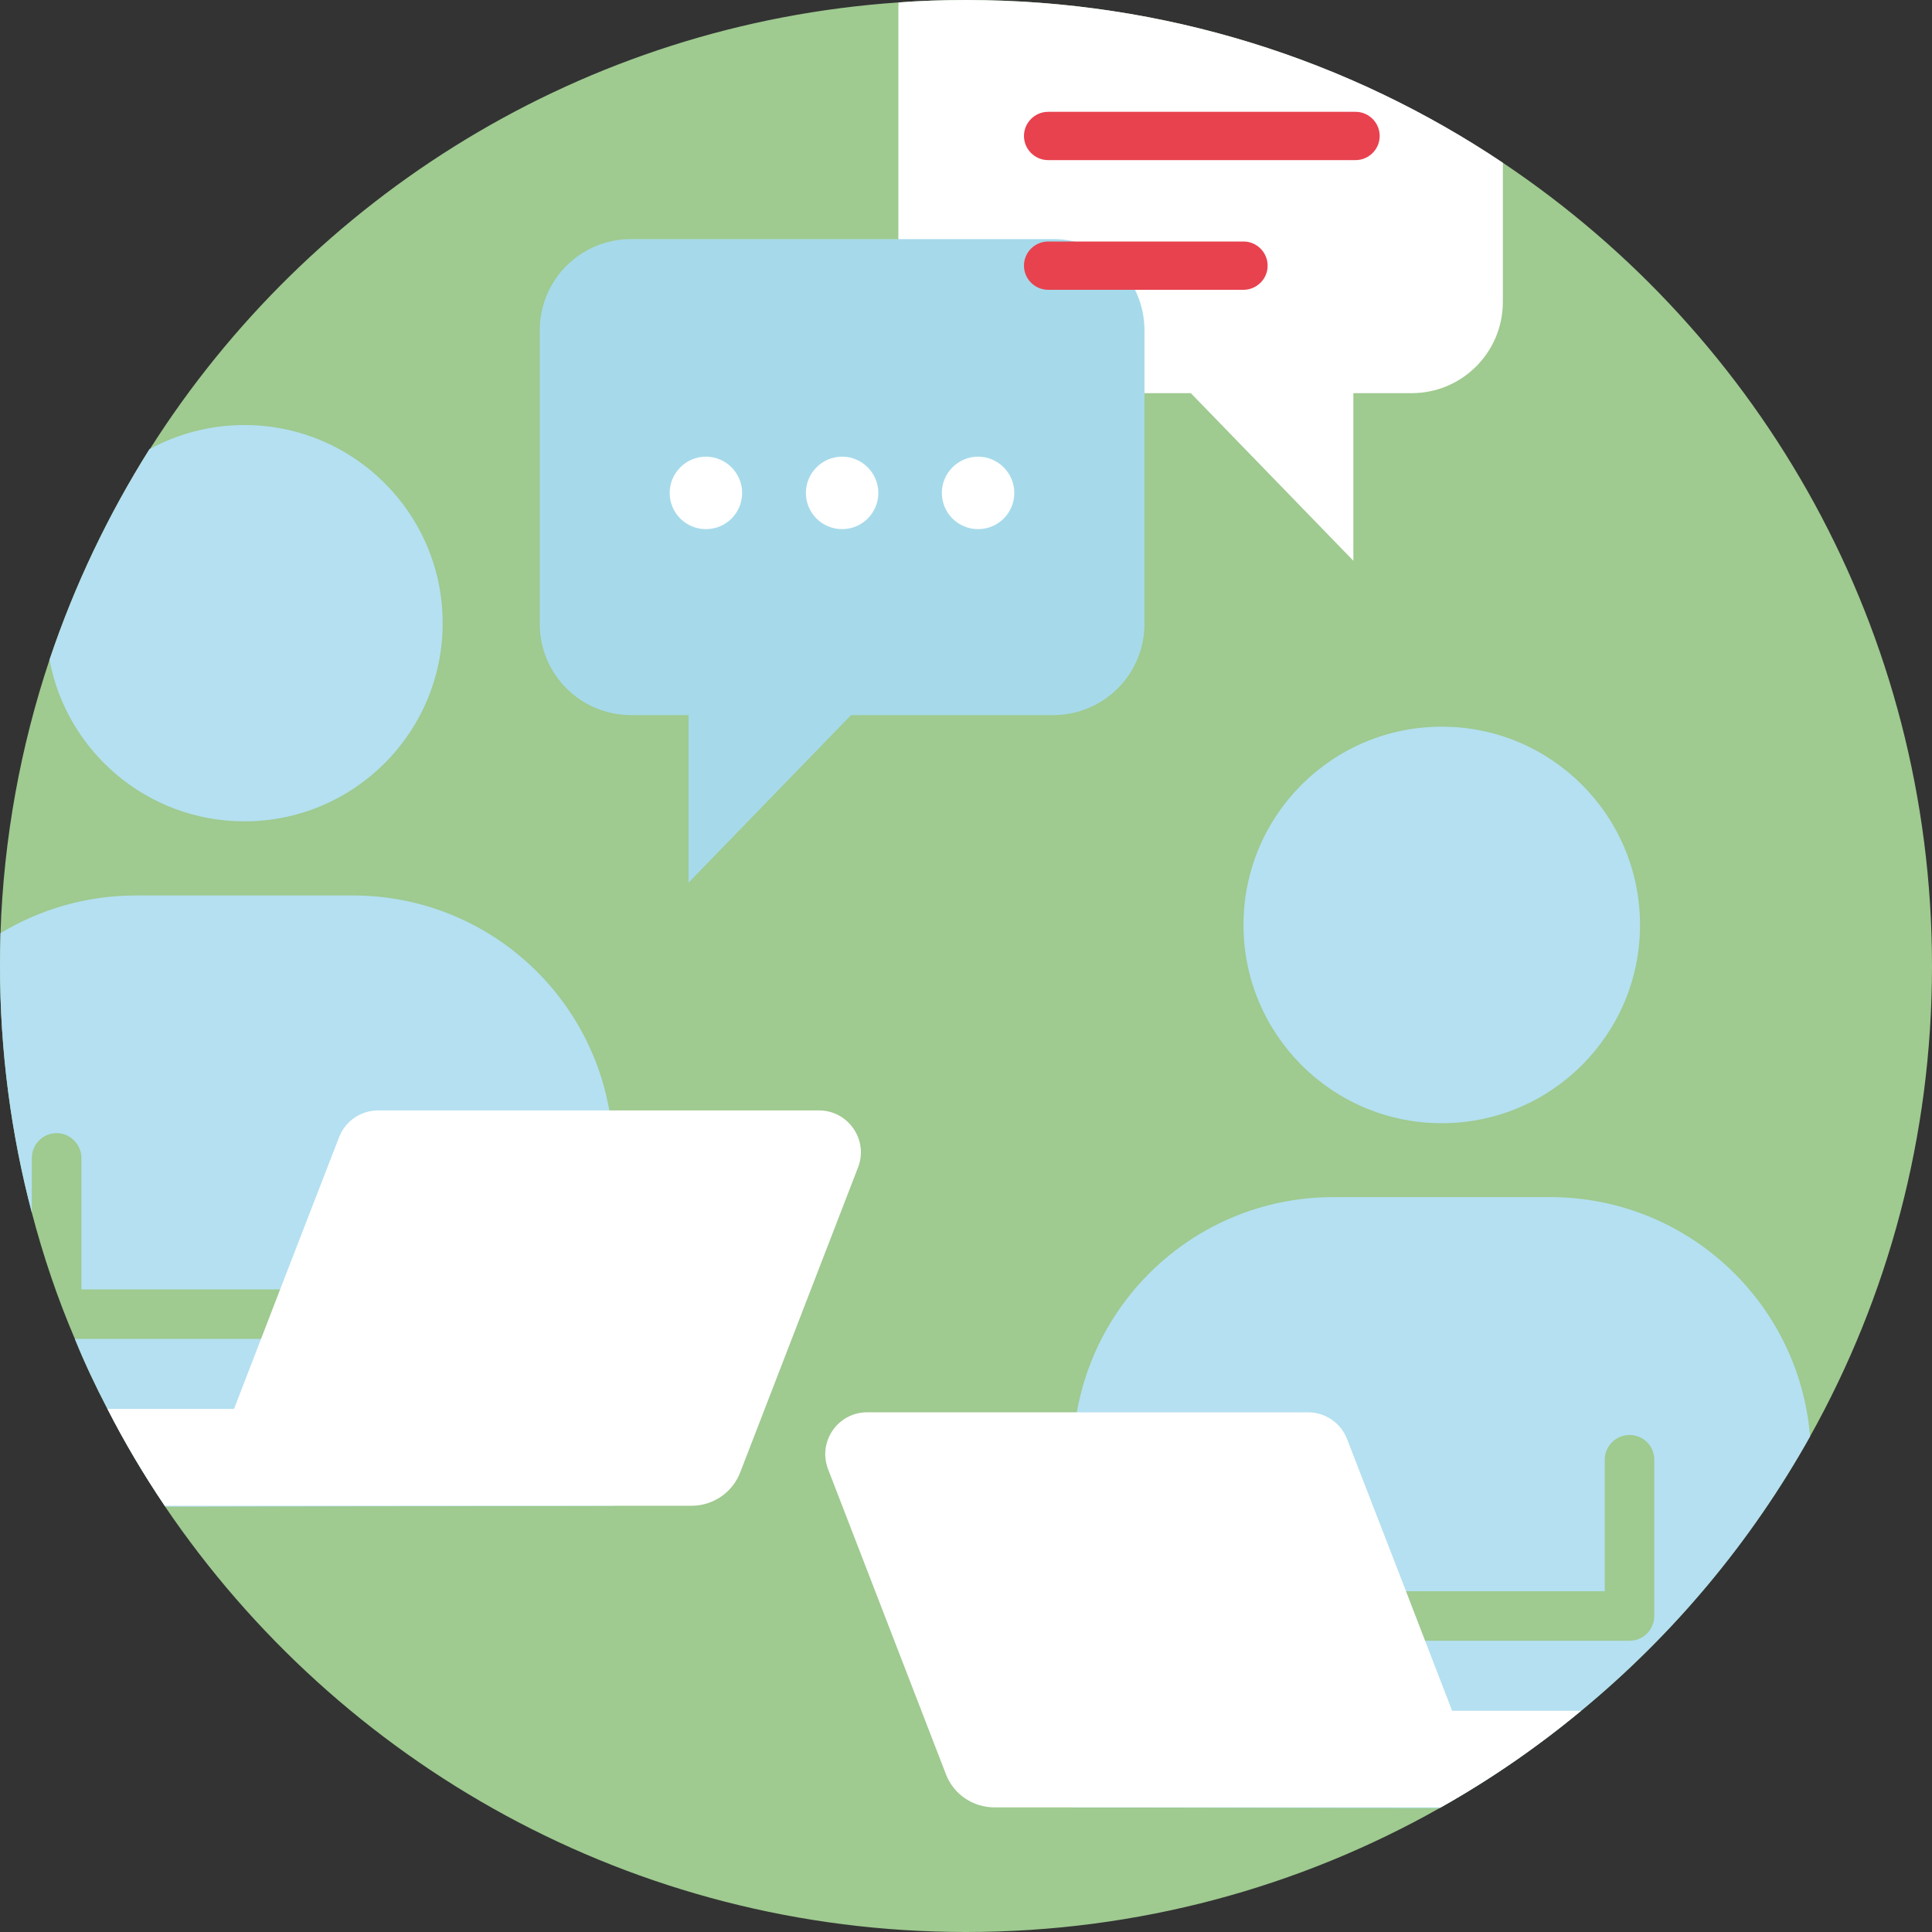
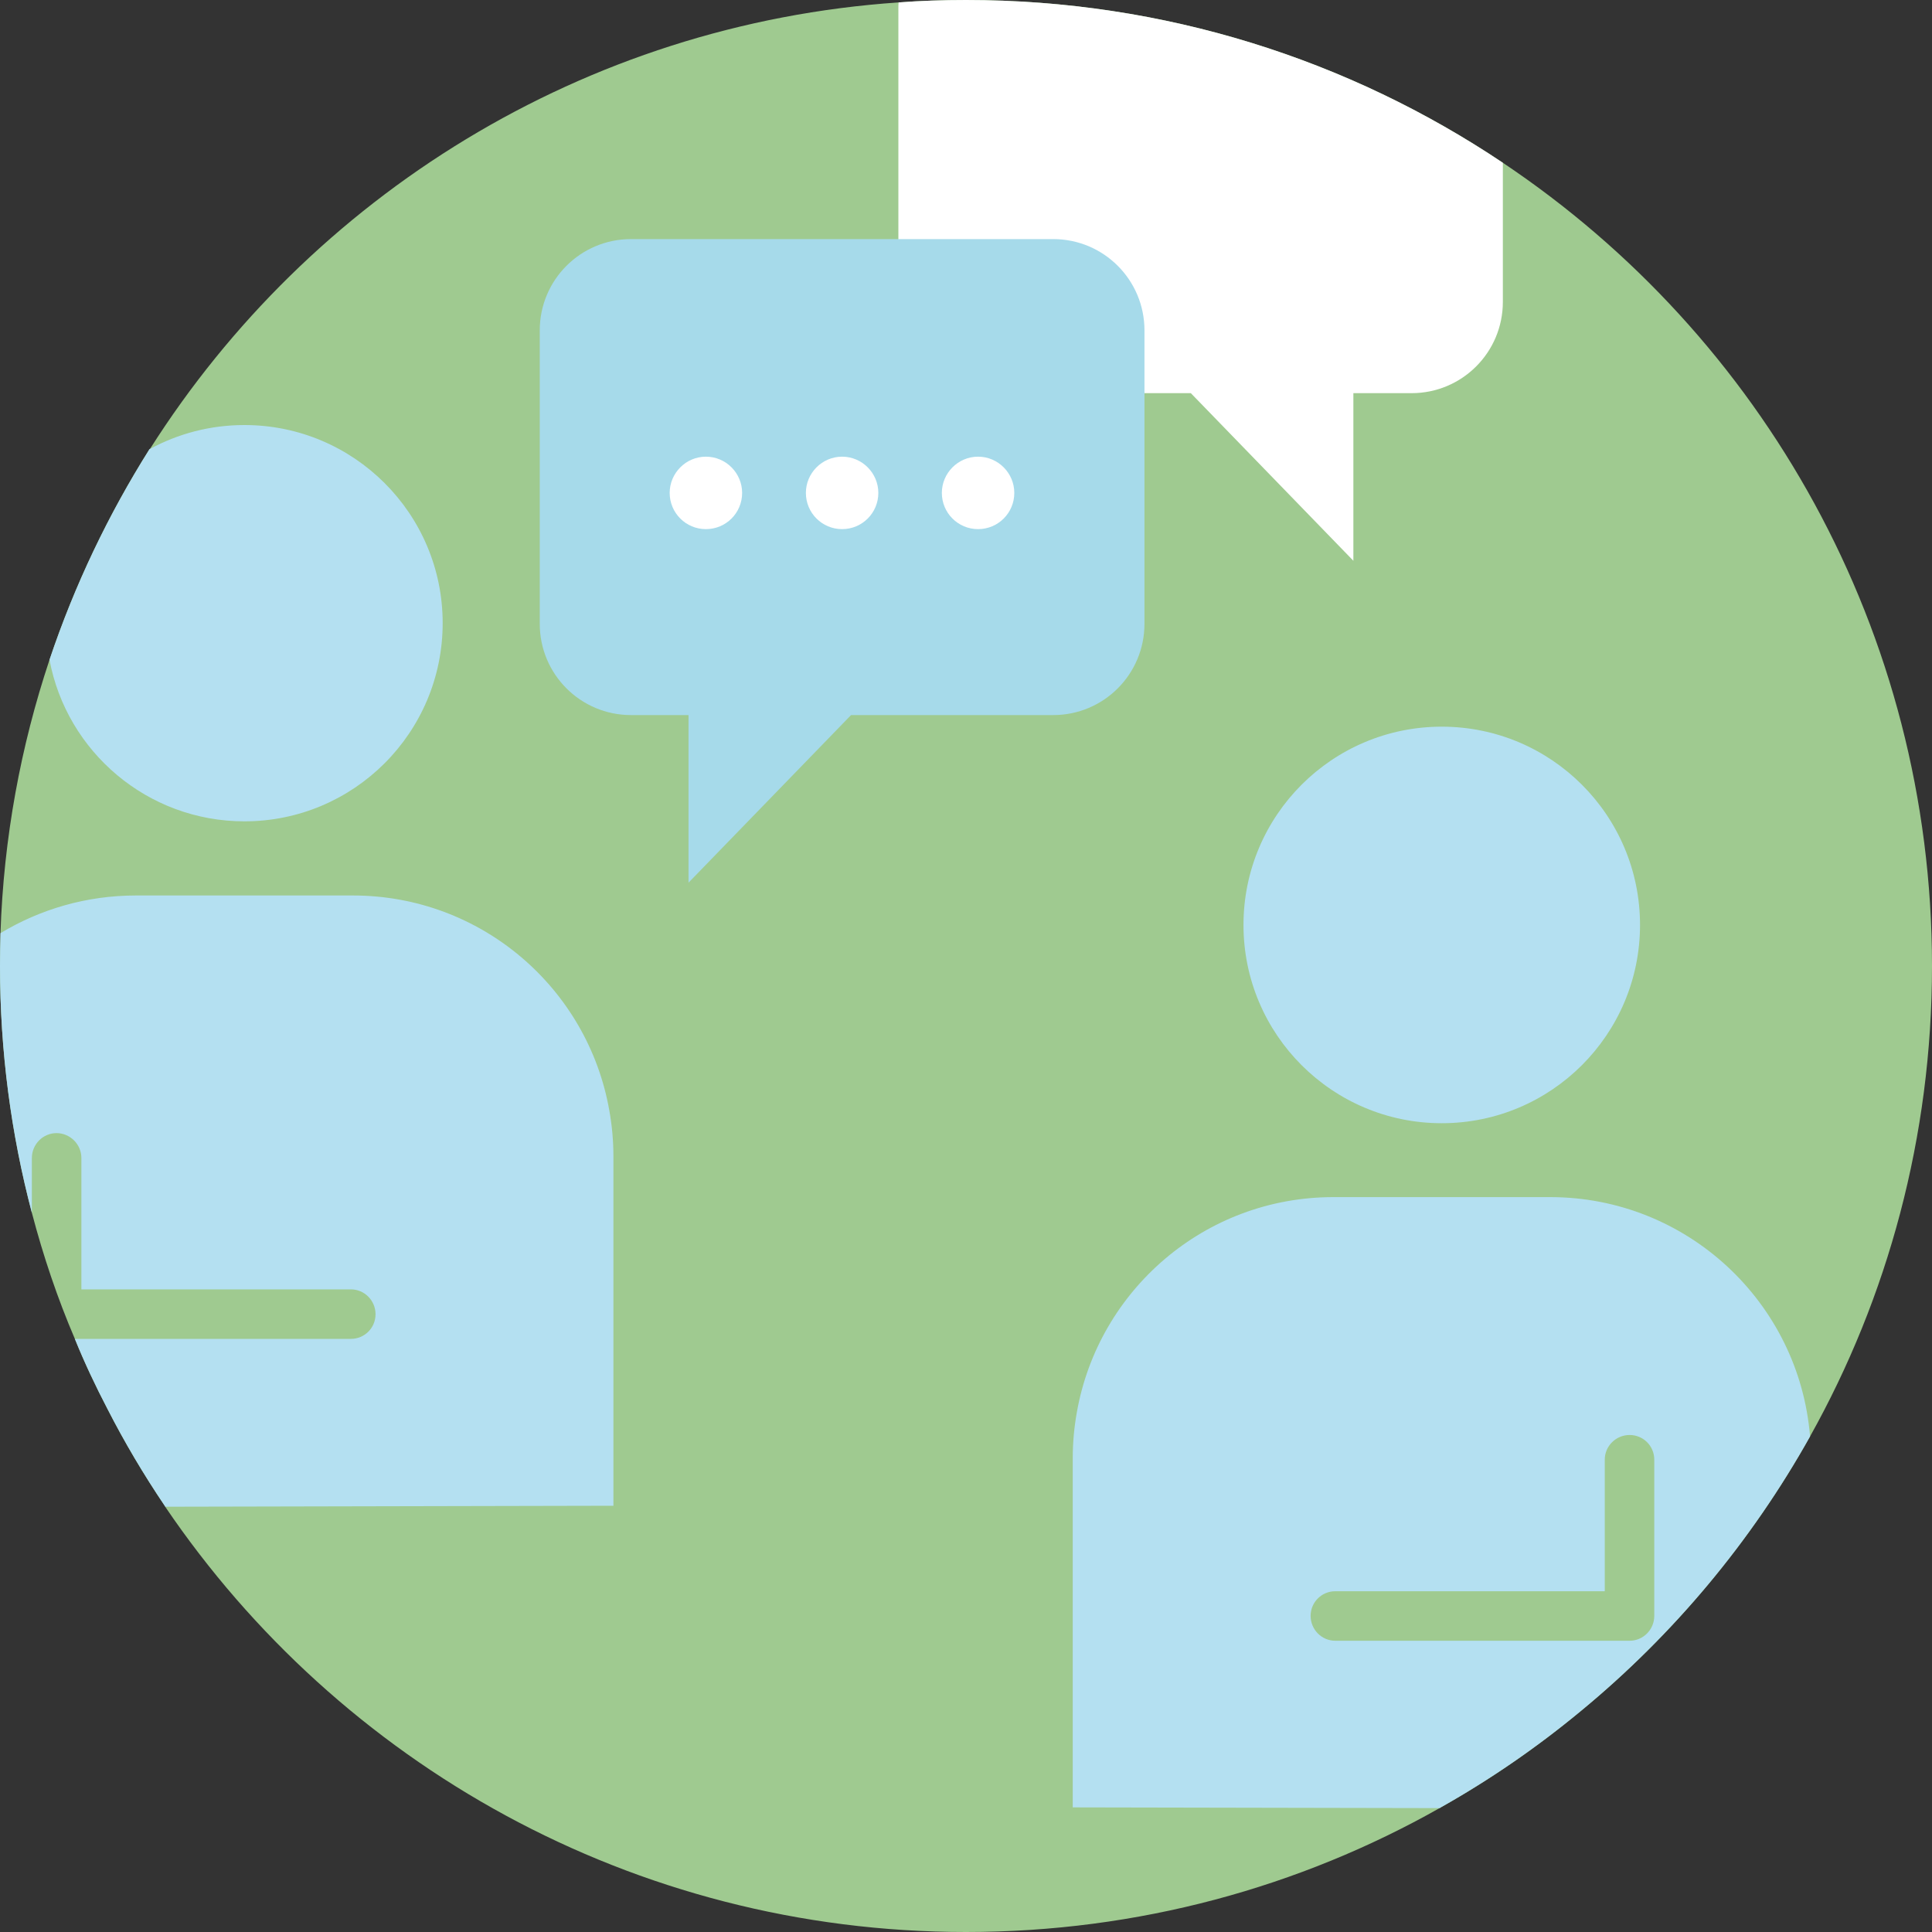
<svg xmlns="http://www.w3.org/2000/svg" width="80" height="80" viewBox="0 0 80 80" fill="none">
  <rect x="0" y="0" width="80" height="80" fill="#333333" stroke="none" />
  <path d="M80 40C80 47.07 78.17 53.72 74.95 59.48C72.51 63.84 69.29 67.69 65.47 70.84C63.66 72.34 61.72 73.68 59.66 74.84C59.65 74.85 59.63 74.86 59.61 74.87C53.82 78.14 47.13 80 40 80C26.2 80 14.04 73.01 6.84 62.39C6.84 62.37 6.83 62.36 6.82 62.35C5.95 61.06 5.16 59.73 4.45 58.34C3.96 57.4 3.5 56.43 3.1 55.44C2.38 53.76 1.79 52.01 1.32 50.22C0.46 46.96 0 43.53 0 40C0 39.54 0.01 39.09 0.02 38.64C0.15 34.69 0.86 30.89 2.05 27.32C3.09 24.22 4.49 21.3 6.19 18.6C6.19 18.6 6.2 18.59 6.21 18.59C12.83 8.15 24.16 0.99 37.21 0.1C38.13 0.03 39.06 0 40 0C48.23 0 55.87 2.48 62.23 6.74C72.95 13.91 80 26.13 80 40Z" fill="#9FCA90" />
  <g style="mix-blend-mode:multiply">
    <path d="M59.7 46.51C64.234 46.51 67.91 42.834 67.91 38.3C67.91 33.766 64.234 30.09 59.7 30.09C55.166 30.09 51.49 33.766 51.49 38.3C51.49 42.834 55.166 46.51 59.7 46.51Z" fill="#B4E0F1" />
  </g>
  <g style="mix-blend-mode:multiply">
    <path d="M64.19 49.57H55.21C49.89 49.57 45.48 53.42 44.59 58.48C44.48 59.09 44.42 59.73 44.42 60.37V74.84L59.61 74.87C59.61 74.87 59.65 74.85 59.66 74.84C61.72 73.68 63.66 72.34 65.47 70.84C69.29 67.69 72.51 63.84 74.95 59.48C74.5 53.93 69.85 49.57 64.19 49.57ZM68.5 66.91C68.5 67.48 68.04 67.94 67.48 67.94H55.29C54.73 67.94 54.27 67.48 54.27 66.91C54.27 66.34 54.73 65.89 55.29 65.89H66.45V60.44C66.45 59.88 66.91 59.42 67.48 59.42C68.05 59.42 68.5 59.88 68.5 60.44V66.91Z" fill="#B4E0F1" />
  </g>
-   <path d="M65.47 70.84C63.66 72.34 61.72 73.68 59.66 74.84H41.18C40.29 74.84 39.49 74.3 39.17 73.47L34.29 60.84C33.85 59.7 34.69 58.48 35.91 58.48H54.16C54.88 58.48 55.52 58.92 55.78 59.59L58.22 65.89L59.01 67.94L60.13 70.84H65.47Z" fill="white" />
  <g style="mix-blend-mode:multiply">
    <path d="M18.33 25.8C18.33 30.34 14.65 34.01 10.12 34.01C6.11 34.01 2.76 31.13 2.05 27.32C3.09 24.22 4.49 21.3 6.19 18.6C6.19 18.6 6.2 18.59 6.21 18.59C7.37 17.96 8.7 17.6 10.12 17.6C14.65 17.6 18.33 21.27 18.33 25.8Z" fill="#B4E0F1" />
  </g>
  <g style="mix-blend-mode:multiply">
    <path d="M25.23 45.98C24.34 40.92 19.93 37.08 14.61 37.08H5.63C3.58 37.08 1.66 37.65 0.02 38.64C0.01 39.09 0 39.54 0 40C0 43.53 0.46 46.96 1.32 50.22V47.95C1.32 47.38 1.78 46.92 2.34 46.92C2.9 46.92 3.37 47.38 3.37 47.95V53.39H14.53C15.09 53.39 15.55 53.85 15.55 54.42C15.55 54.99 15.09 55.44 14.53 55.44H3.1C3.5 56.43 3.96 57.4 4.45 58.34C5.16 59.73 5.95 61.06 6.82 62.35C6.83 62.35 6.84 62.37 6.84 62.39L25.4 62.35V47.87C25.4 47.23 25.34 46.59 25.23 45.98Z" fill="#B4E0F1" />
  </g>
-   <path d="M35.53 48.34L30.65 60.97C30.33 61.8 29.53 62.35 28.64 62.35H6.82C5.95 61.06 5.16 59.73 4.45 58.34H9.69L10.81 55.44L11.6 53.39L14.04 47.09C14.3 46.42 14.94 45.98 15.66 45.98H33.91C35.13 45.98 35.97 47.21 35.53 48.34Z" fill="white" />
  <path d="M62.23 6.74V12.5C62.23 14.59 60.54 16.28 58.45 16.28H56.04V23.22L49.31 16.28H40.98C38.89 16.28 37.2 14.59 37.2 12.5V0.35C37.2 0.27 37.2 0.18 37.21 0.1C38.13 0.03 39.06 0 40 0C48.23 0 55.87 2.48 62.23 6.74Z" fill="white" />
  <g style="mix-blend-mode:multiply">
    <path d="M26.13 9.9H43.61C45.7 9.9 47.39 11.59 47.39 13.68V25.83C47.39 27.92 45.7 29.61 43.61 29.61H35.24L28.51 36.55V29.61H26.13C24.04 29.61 22.35 27.92 22.35 25.83V13.68C22.35 11.59 24.04 9.9 26.13 9.9Z" fill="#A6DAEA" />
  </g>
-   <path d="M56.13 6.63H43.4C42.85 6.63 42.4 6.18 42.4 5.63C42.4 5.08 42.85 4.63 43.4 4.63H56.13C56.68 4.63 57.13 5.08 57.13 5.63C57.13 6.18 56.68 6.63 56.13 6.63Z" fill="#E8424F" />
  <path d="M33.37 20.41C33.37 19.59 34.04 18.91 34.87 18.91C35.7 18.91 36.37 19.59 36.37 20.41C36.37 21.24 35.7 21.91 34.87 21.91C34.04 21.91 33.37 21.24 33.37 20.41Z" fill="white" />
  <path d="M27.73 20.41C27.73 19.59 28.401 18.91 29.23 18.91C30.061 18.91 30.73 19.59 30.73 20.41C30.73 21.24 30.061 21.91 29.23 21.91C28.401 21.91 27.73 21.24 27.73 20.41Z" fill="white" />
  <path d="M39 20.41C39 19.59 39.67 18.91 40.5 18.91C41.33 18.91 42 19.59 42 20.41C42 21.24 41.33 21.91 40.5 21.91C39.67 21.91 39 21.24 39 20.41Z" fill="white" />
-   <path d="M51.49 12H43.4C42.85 12 42.4 11.55 42.4 11C42.4 10.45 42.85 10 43.4 10H51.49C52.04 10 52.49 10.45 52.49 11C52.49 11.55 52.04 12 51.49 12Z" fill="#E8424F" />
</svg>